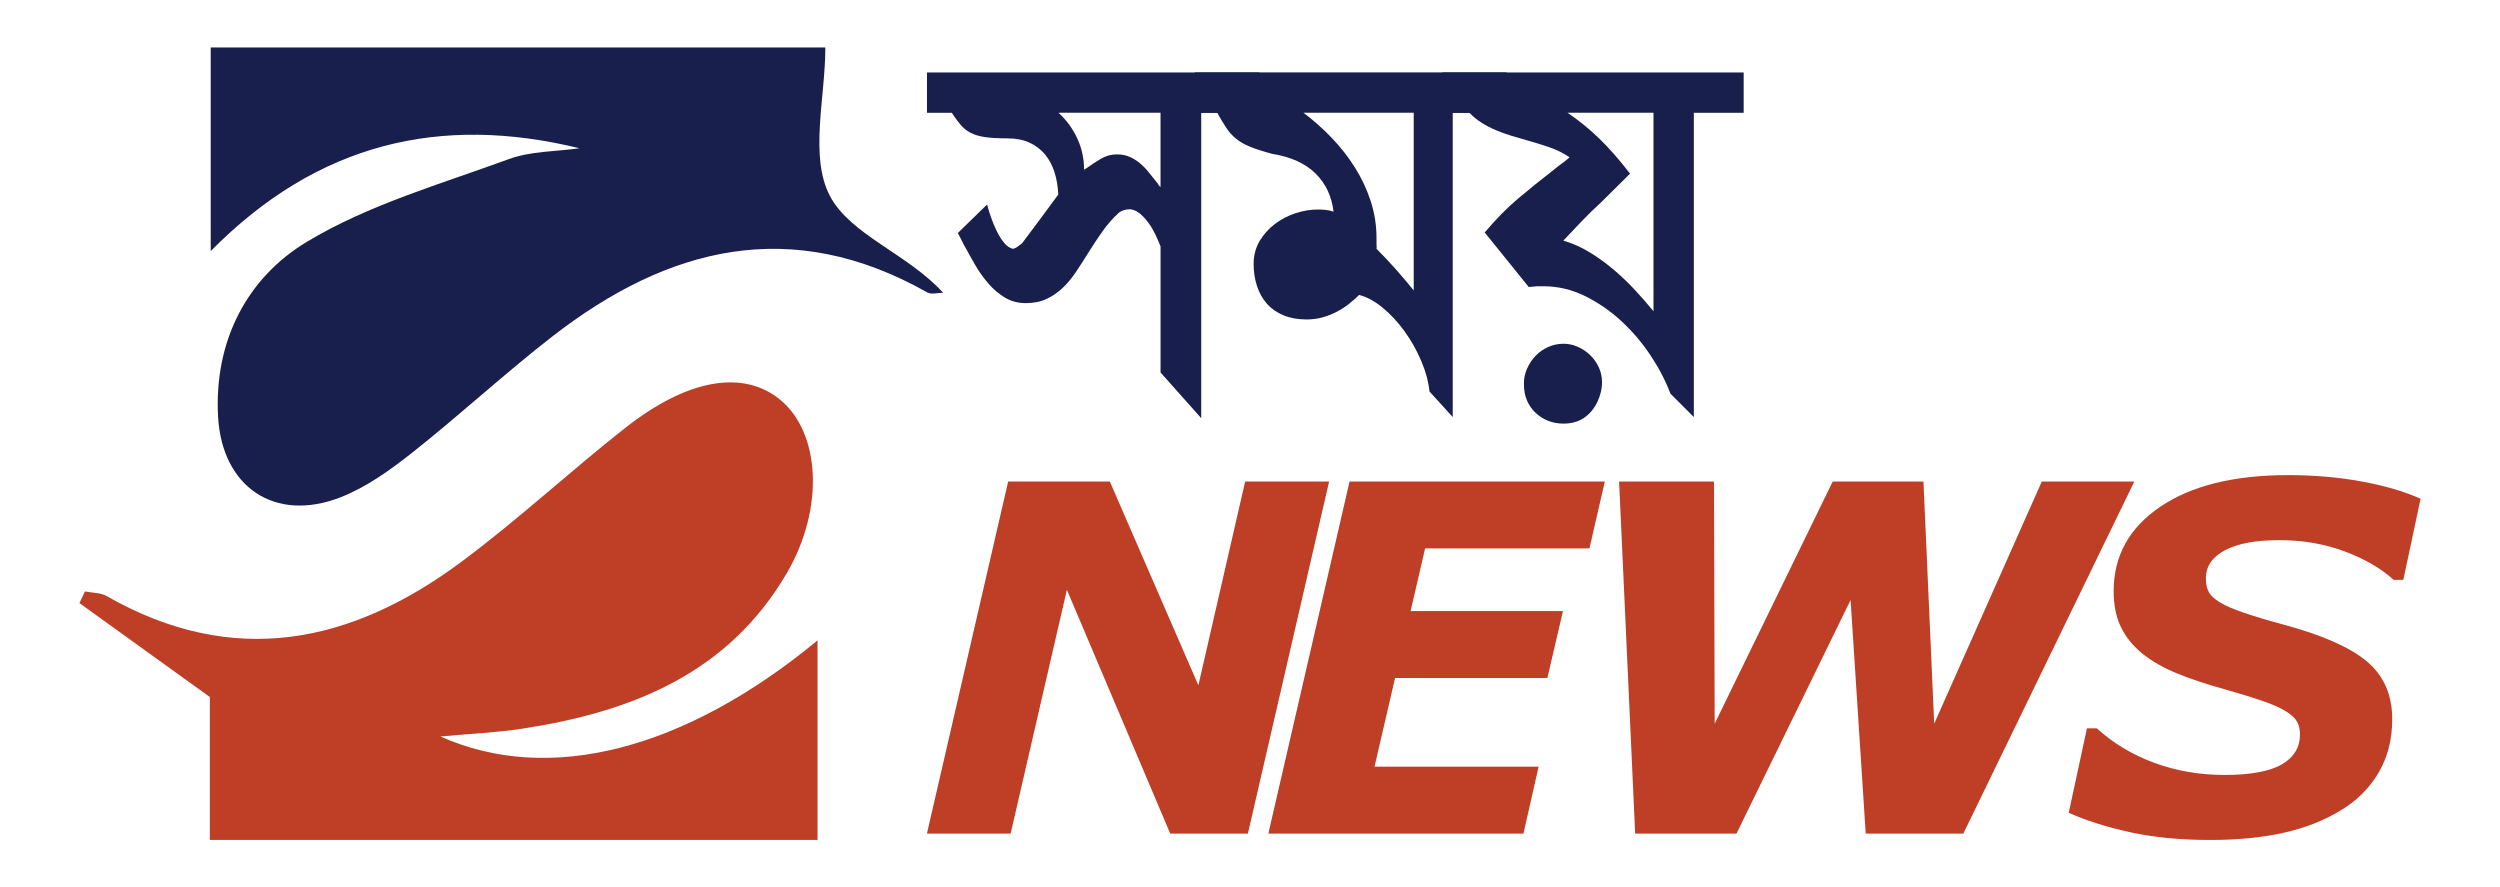
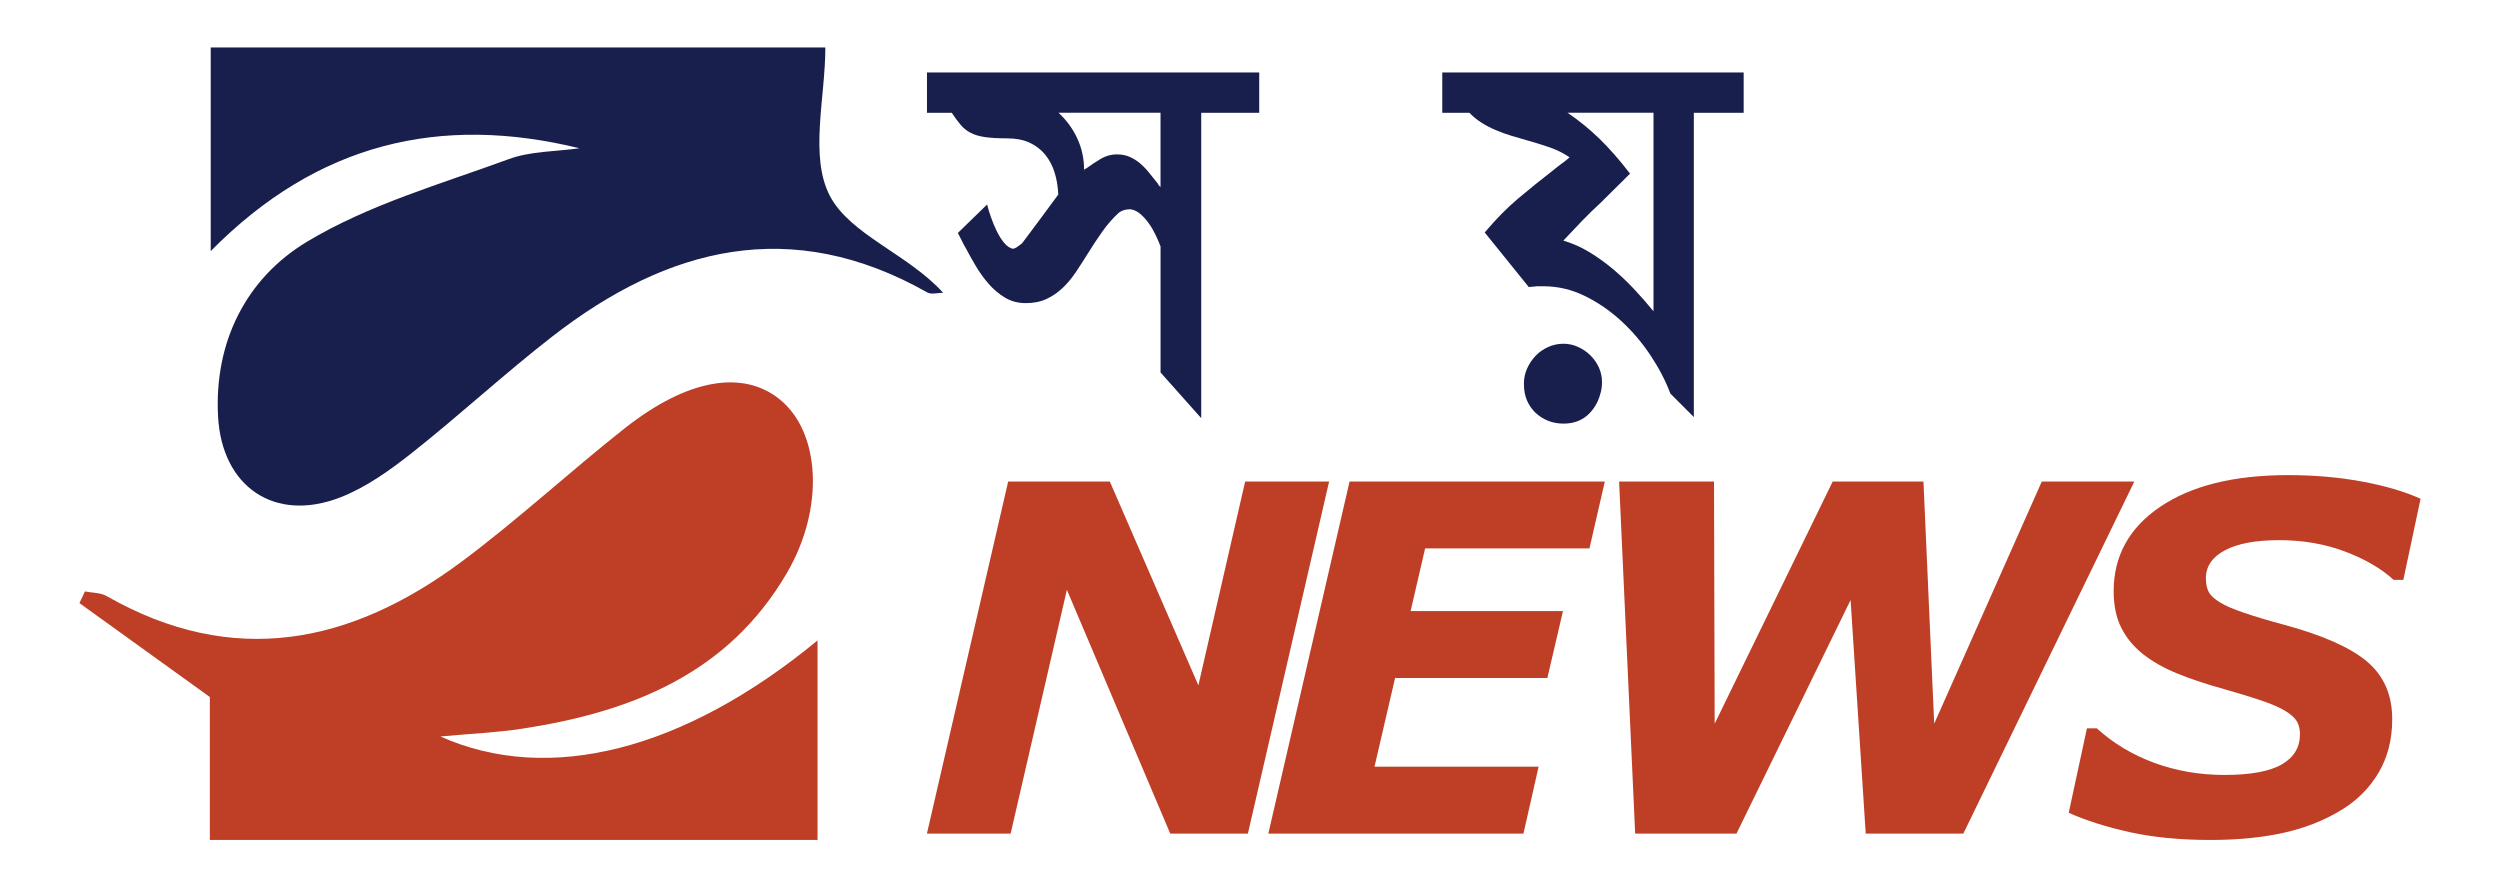
<svg xmlns="http://www.w3.org/2000/svg" id="Layer_1" data-name="Layer 1" width="924" height="328" viewBox="0 0 924 328">
  <defs>
    <style> .cls-1 { fill: #191f4c; } .cls-2 { fill: #be3e26; } </style>
  </defs>
  <g>
    <g>
      <polygon class="cls-2" points="461.22 308.09 432.52 308.09 394.32 217.99 373.53 308.09 342.59 308.09 372.62 177.97 410.19 177.97 442.92 253.3 460.21 177.97 491.24 177.97 461.22 308.09" />
      <polygon class="cls-2" points="593.14 177.97 587.46 202.7 526.72 202.7 521.36 225.86 577.67 225.86 571.91 250.59 515.62 250.59 508.02 283.36 568.67 283.36 563.07 308.09 468.78 308.09 498.8 177.97 593.14 177.97" />
      <polygon class="cls-2" points="788.85 177.97 725.65 308.09 689.57 308.09 683.98 221.77 641.81 308.09 604.36 308.09 598.42 177.97 633.5 177.97 633.74 267.49 677.37 177.97 710.91 177.97 714.88 267.47 754.65 177.97 788.85 177.97" />
      <path class="cls-2" d="m816.95,310.45c-11.13,0-21.05-.96-29.76-2.88-8.71-1.92-16.24-4.31-22.59-7.17l6.73-31.2h3.67c6,5.48,13.05,9.72,21.15,12.72,8.1,3,16.81,4.5,26.13,4.5s16.57-1.29,21.06-3.89c4.49-2.59,6.73-6.31,6.73-11.14,0-1.8-.36-3.36-1.09-4.68-.73-1.31-2.14-2.61-4.24-3.89-2.1-1.28-4.97-2.55-8.61-3.8-3.64-1.25-8.35-2.69-14.11-4.33-6.35-1.75-12.05-3.64-17.09-5.68-5.04-2.04-9.34-4.46-12.89-7.25-3.55-2.85-6.25-6.15-8.08-9.88-1.84-3.73-2.75-8.19-2.75-13.37,0-13.05,5.75-23.47,17.26-31.24,11.51-7.78,27.25-11.67,47.24-11.67,9.61,0,18.69.79,27.22,2.36,8.53,1.57,15.77,3.7,21.72,6.38l-6.38,29.98h-3.58c-4.54-4.17-10.53-7.66-17.96-10.47-7.43-2.81-15.54-4.21-24.34-4.21s-15.29,1.25-20.01,3.73c-4.72,2.49-7.08,5.94-7.08,10.34,0,2.04.35,3.73,1.05,5.07.7,1.34,2.13,2.65,4.28,3.93,1.86,1.17,4.81,2.43,8.83,3.8,4.02,1.37,8.74,2.78,14.16,4.24,14.56,3.9,24.96,8.48,31.2,13.72,6.23,5.24,9.35,12.35,9.35,21.32,0,7.52-1.69,14.13-5.07,19.84-3.38,5.71-8.04,10.34-13.98,13.9-6.24,3.79-13.31,6.55-21.24,8.3-7.92,1.75-16.9,2.62-26.92,2.62Z" />
    </g>
    <g>
      <path class="cls-1" d="m443.95,154.53l-15.01-16.86v-46.59c-.52-1.36-1.14-2.79-1.85-4.29-.72-1.49-1.54-2.91-2.49-4.24-.94-1.33-1.98-2.49-3.12-3.46-1.14-.97-2.36-1.56-3.65-1.75-1.82,0-3.25.43-4.29,1.27l.1-.1c-2.28,2.08-4.32,4.4-6.14,6.97-1.82,2.57-3.57,5.21-5.26,7.94-1.5,2.4-2.99,4.73-4.48,6.97-1.5,2.24-3.13,4.23-4.92,5.94-1.79,1.72-3.79,3.11-5.99,4.14-2.21,1.04-4.78,1.56-7.7,1.56s-5.41-.67-7.65-2c-2.24-1.33-4.27-3.03-6.09-5.12-1.82-2.08-3.46-4.37-4.92-6.87-1.46-2.5-2.81-4.92-4.04-7.26v.1c-.13-.26-.31-.62-.54-1.07-.23-.45-.45-.91-.68-1.36-.23-.45-.45-.89-.68-1.32-.23-.42-.41-.76-.54-1.02l10.82-10.53c.32,1.3.79,2.84,1.41,4.63.62,1.79,1.33,3.51,2.14,5.17.81,1.66,1.72,3.11,2.73,4.34,1.01,1.23,2.1,1.98,3.26,2.24.45-.06.97-.29,1.56-.68.58-.39,1.23-.88,1.95-1.46l-.19.19c2.34-3.12,4.6-6.14,6.77-9.06,2.18-2.92,4.4-5.94,6.68-9.06-.13-2.92-.58-5.64-1.36-8.14-.78-2.5-1.93-4.69-3.46-6.58-1.53-1.88-3.45-3.36-5.75-4.43-2.31-1.07-5.05-1.61-8.24-1.61-3.51,0-6.32-.16-8.43-.49-2.11-.32-3.87-.86-5.26-1.61-1.4-.74-2.6-1.72-3.61-2.92-1.01-1.2-2.1-2.68-3.26-4.43h-9.16v-14.91h122.8v14.91h-21.44v112.86Zm-52.73-112.86c2.92,2.67,5.23,5.82,6.92,9.45,1.69,3.64,2.53,7.47,2.53,11.5v.1c0,.45.01.6.05.44.03-.16.05-.34.05-.54l.88-.49c1.69-1.23,3.44-2.39,5.26-3.46,1.82-1.07,3.77-1.61,5.85-1.61,1.75,0,3.31.29,4.68.88,1.36.58,2.63,1.36,3.8,2.34,1.17.97,2.26,2.08,3.26,3.31,1.01,1.23,2,2.47,2.97,3.7.39.45.6.73.63.83.03.1.05.16.05.19,0,.04.03.08.1.15.06.06.29.29.68.68v-27.48h-37.72Zm9.55,20.95c0-.19-.03-.19-.1,0v.1l.1-.1Z" />
-       <path class="cls-1" d="m536.92,154.14l-8.58-9.45c-.39-3.7-1.43-7.52-3.12-11.45-1.69-3.93-3.75-7.57-6.19-10.92-2.44-3.35-5.12-6.22-8.04-8.63-2.92-2.4-5.82-3.96-8.67-4.68-1.11,1.11-2.36,2.21-3.75,3.31-1.4,1.11-2.91,2.08-4.53,2.92-1.62.84-3.36,1.53-5.21,2.05-1.85.52-3.82.78-5.9.78-3.18,0-6.01-.5-8.48-1.51-2.47-1.01-4.52-2.42-6.14-4.24-1.62-1.82-2.86-4-3.7-6.53-.84-2.53-1.27-5.3-1.27-8.28s.73-5.91,2.19-8.38c1.46-2.47,3.35-4.58,5.65-6.33,2.3-1.75,4.86-3.08,7.65-4,2.79-.91,5.52-1.36,8.19-1.36,1.04,0,2.05.05,3.02.15s1.92.31,2.83.63c-.65-5.65-2.86-10.34-6.63-14.08-3.77-3.74-9.1-6.15-15.98-7.26-3.38-.91-6.11-1.79-8.19-2.63-2.08-.84-3.82-1.84-5.21-2.97-1.4-1.13-2.6-2.47-3.61-4-1.01-1.52-2.13-3.39-3.36-5.6h-8.28v-14.91h115.2v14.91h-19.88v112.47Zm-55.16-112.47c3.64,2.73,7.1,5.8,10.38,9.21,3.28,3.41,6.15,7.08,8.63,11.01,2.47,3.93,4.42,8.09,5.85,12.47,1.43,4.39,2.14,8.95,2.14,13.69v2.34c0,.33.01.57.05.73.03.16.01.44-.05.83,2.47,2.47,4.82,4.97,7.07,7.5,2.24,2.53,4.47,5.17,6.68,7.89V41.67h-40.74Z" />
      <g>
        <path class="cls-1" d="m626.04,154.14l-8.67-8.67c-1.75-4.68-4.19-9.37-7.31-14.08-3.12-4.71-6.74-8.97-10.87-12.77-4.13-3.8-8.63-6.88-13.5-9.26-4.87-2.37-9.94-3.56-15.2-3.56h-2.34c-.13,0-.49.04-1.07.1-.58.06-1.27.13-2.05.19l-16.28-20.17c4.09-4.87,8.22-9.06,12.38-12.57,4.16-3.51,8.35-6.88,12.57-10.14.71-.58,1.32-1.07,1.8-1.46.49-.39.96-.74,1.41-1.07.45-.32.94-.68,1.46-1.07.52-.39,1.1-.88,1.75-1.46-2.28-1.56-4.79-2.81-7.55-3.75-2.76-.94-5.54-1.8-8.33-2.58-1.89-.52-3.79-1.07-5.7-1.66-1.92-.58-3.8-1.27-5.65-2.05-1.85-.78-3.61-1.69-5.26-2.73-1.66-1.04-3.17-2.27-4.53-3.7h-10.04v-14.91h111.4v14.91h-18.42v112.47Zm-46.68-112.47c4.22,2.86,8.17,6.08,11.84,9.65,3.67,3.57,7.42,7.86,11.26,12.86-1.69,1.69-3.54,3.52-5.56,5.51-2.01,1.98-3.77,3.72-5.26,5.21-2.28,2.08-4.52,4.26-6.72,6.53-2.21,2.28-4.58,4.78-7.11,7.5,3.31.97,6.48,2.37,9.5,4.19,3.02,1.82,5.91,3.89,8.67,6.19,2.76,2.31,5.41,4.81,7.94,7.5,2.53,2.7,4.94,5.44,7.21,8.24V41.67h-31.77Z" />
        <path class="cls-1" d="m590.44,148.48c-2.66,5.39-6.85,8.09-12.57,8.09-2.08,0-4-.36-5.75-1.07-1.75-.71-3.3-1.71-4.63-2.97-1.33-1.27-2.37-2.78-3.12-4.53-.75-1.75-1.12-3.7-1.12-5.85v-.58c0-1.82.39-3.61,1.17-5.36.78-1.75,1.82-3.31,3.12-4.68,1.3-1.36,2.84-2.45,4.63-3.26,1.79-.81,3.69-1.22,5.7-1.22,1.82,0,3.57.37,5.26,1.12,1.69.75,3.2,1.75,4.53,3.02,1.33,1.27,2.4,2.76,3.22,4.48.81,1.72,1.22,3.59,1.22,5.6,0,1.3-.15,2.53-.44,3.7-.29,1.17-.7,2.34-1.22,3.51Z" />
      </g>
    </g>
  </g>
  <g>
    <path class="cls-2" d="m162.8,272.21c40.07,17.93,90.19,5.06,139.36-35.51v73.75H77.56v-52.83c-18-12.97-33.1-23.85-48.2-34.72.68-1.43,1.35-2.87,2.03-4.3,2.69.53,5.75.41,8.01,1.7,46.84,26.76,90.43,17.67,131.33-12.8,20.77-15.47,39.84-33.18,60.2-49.23,23.17-18.27,43.65-21.67,57.27-10.65,15,12.13,16.63,40.2,2.61,64.2-21.75,37.25-57.59,51.36-97.8,57.5-9.43,1.44-19.02,1.85-30.21,2.88Z" />
    <path class="cls-1" d="m214.14,54.79c-51.28-12.51-96.65-2.11-136.26,38.01V17.55h227.17c0,18.59-5.96,40.3,1.69,54.88,7.54,14.36,28.86,21.47,41.83,35.77-1.97,0-4.35.74-5.84-.11-50.17-28.4-95.79-16.96-138.53,16.22-17.7,13.74-34.2,29.03-51.78,42.94-8.17,6.46-17.02,12.83-26.61,16.57-24.26,9.45-43.83-3.83-45.22-29.97-1.47-27.64,10.53-51.03,32.78-64.45,22.79-13.74,49.4-21.32,74.7-30.6,8.09-2.97,17.34-2.76,26.07-4Z" />
  </g>
</svg>